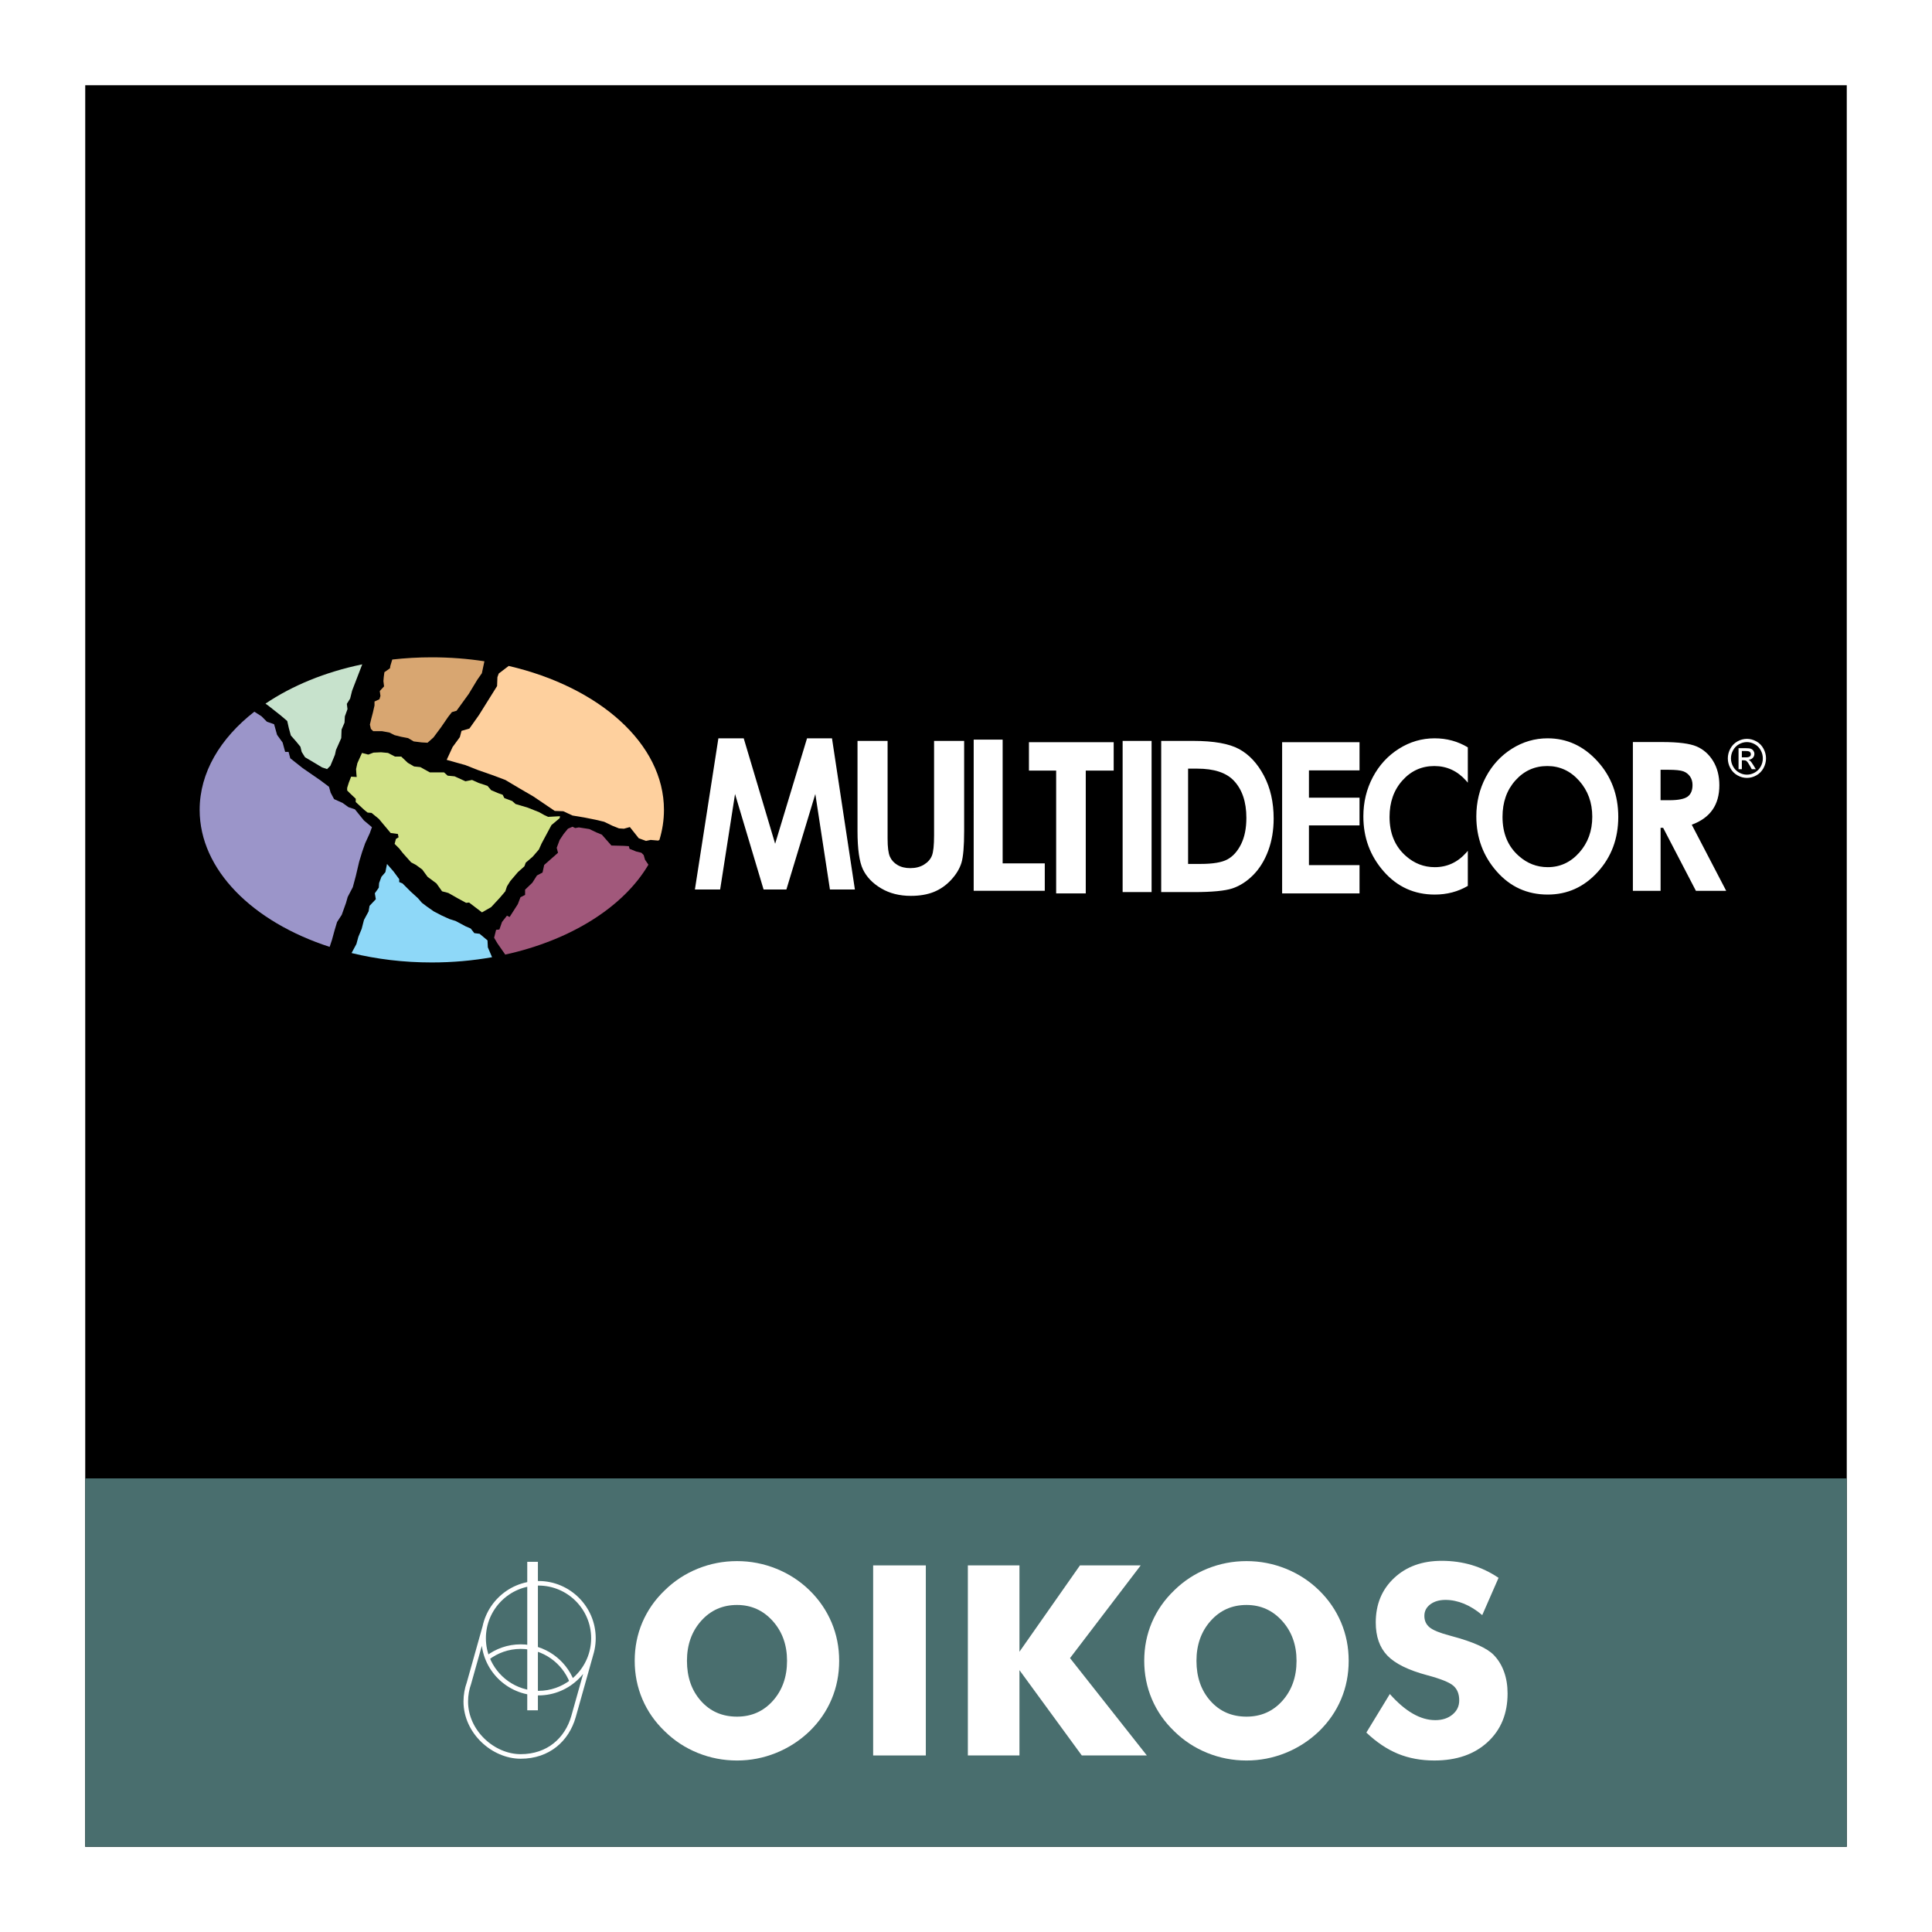
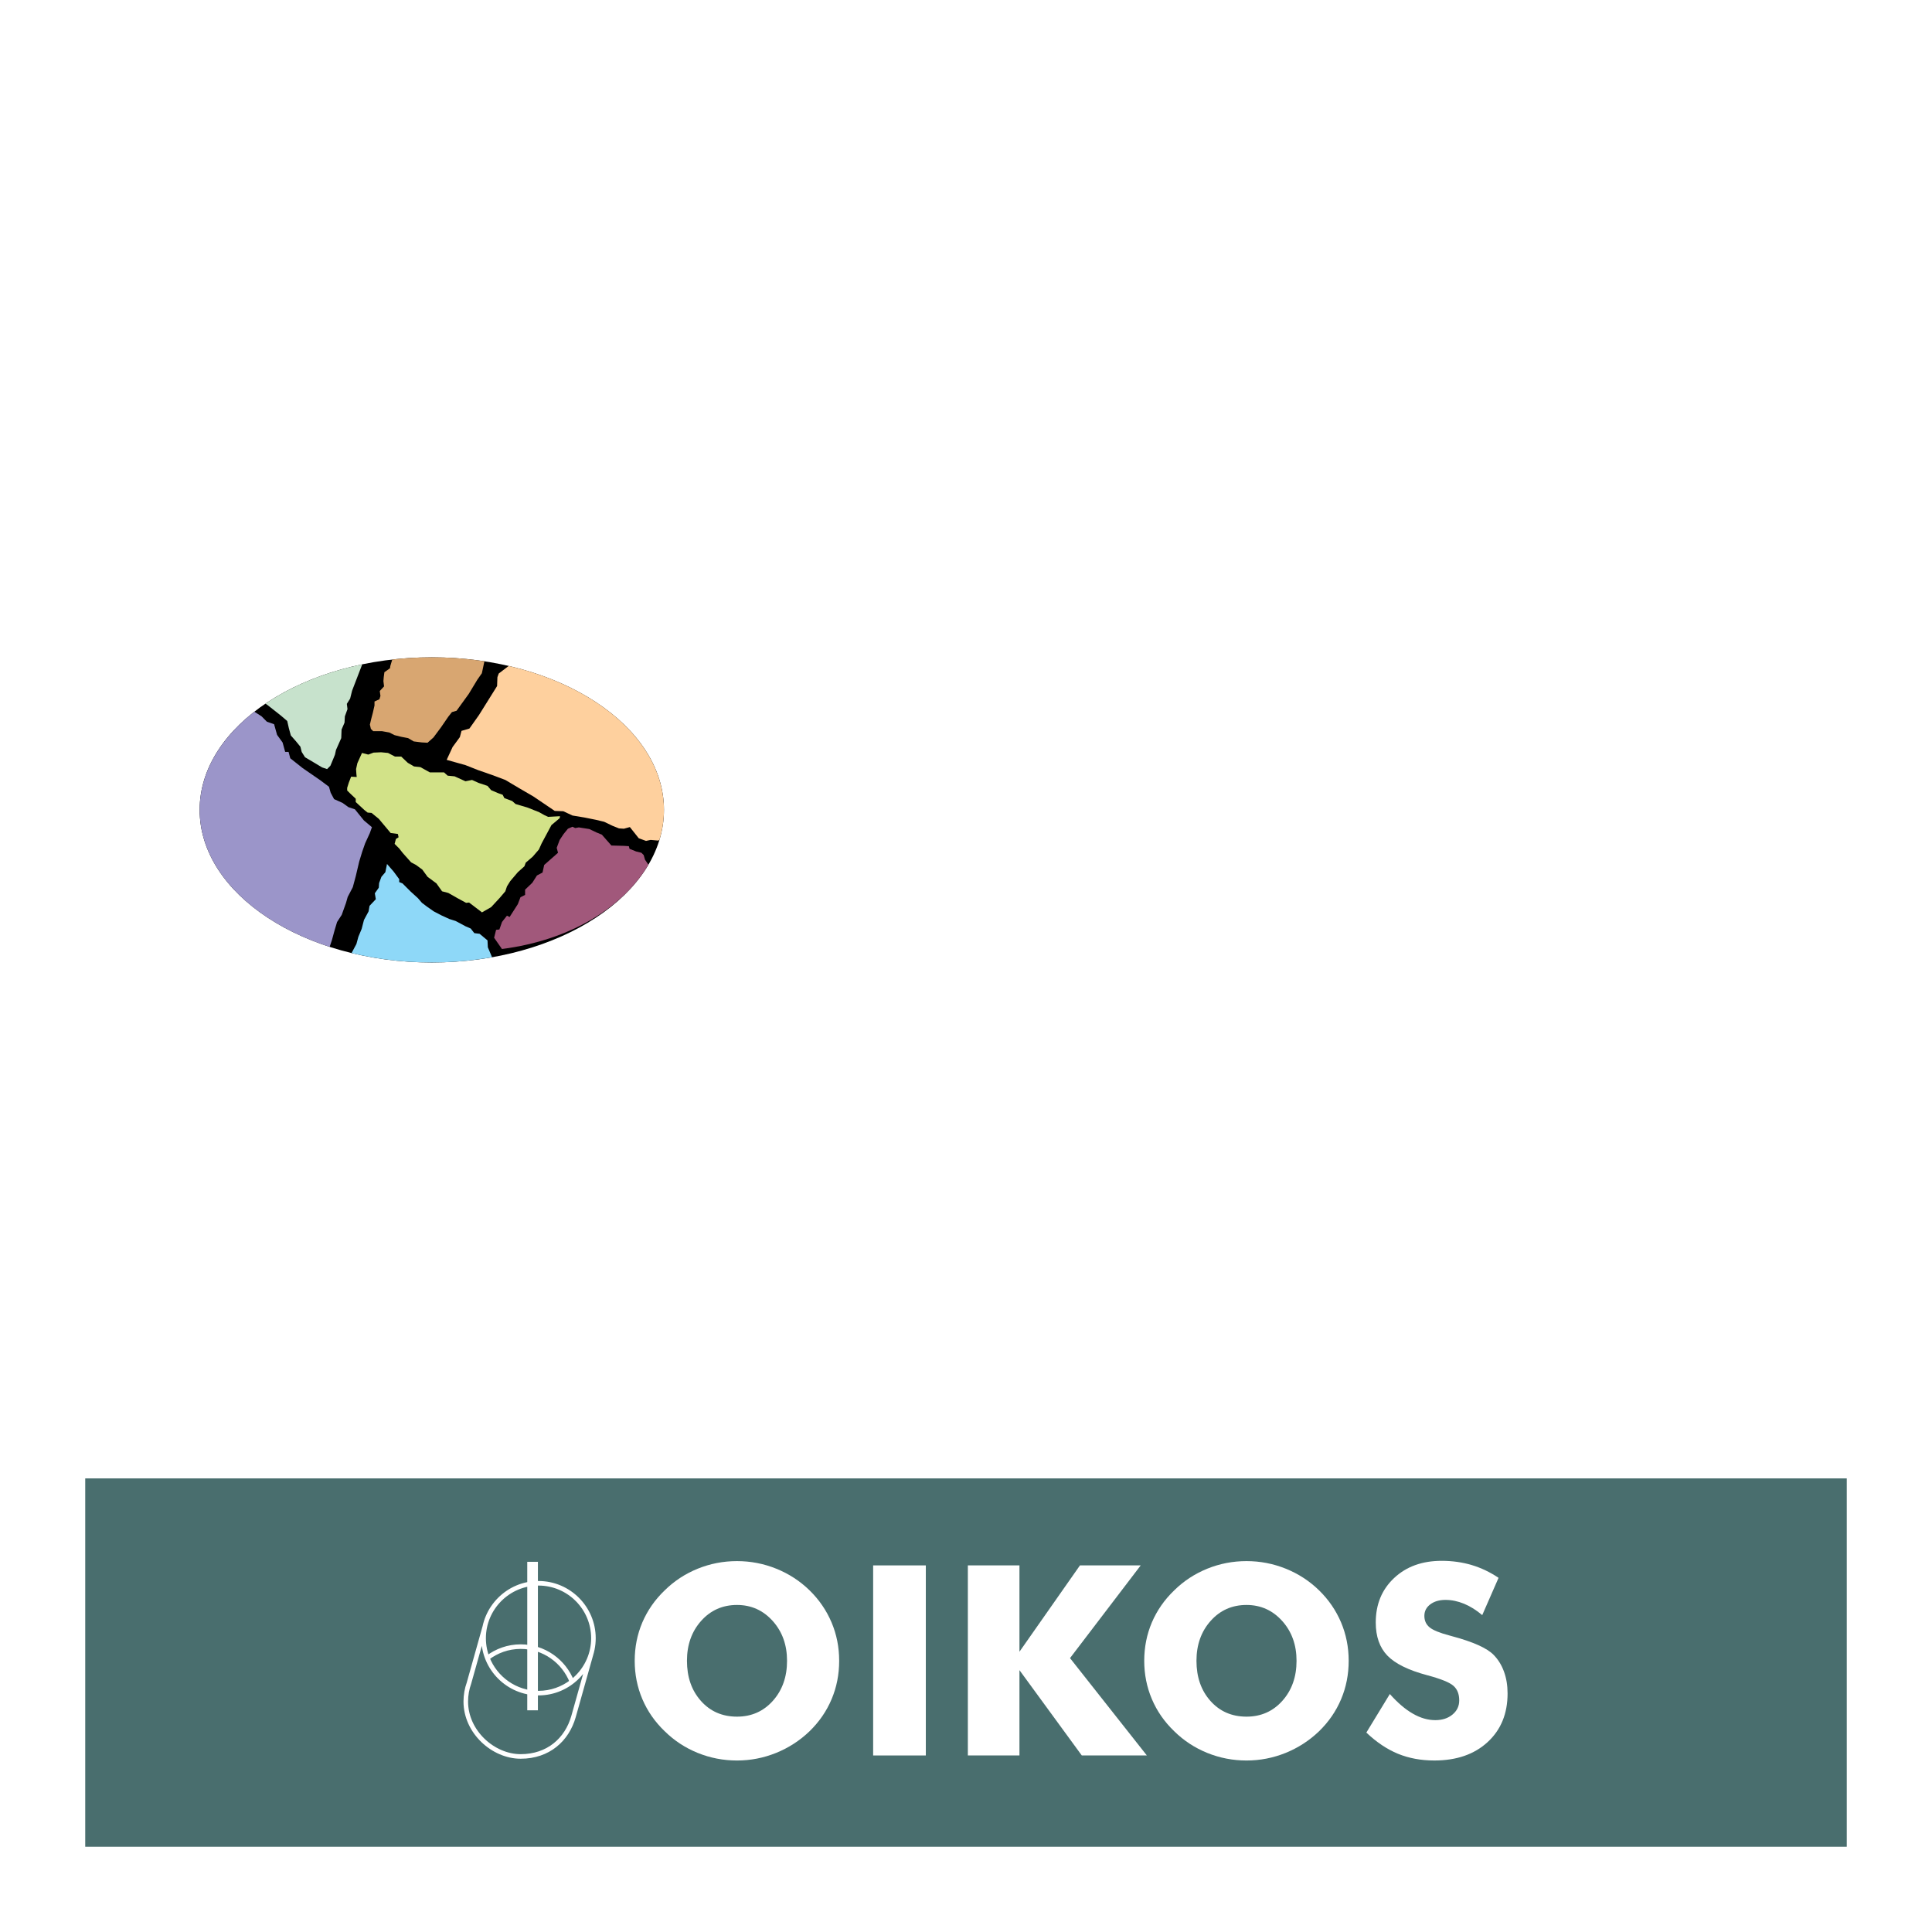
<svg xmlns="http://www.w3.org/2000/svg" version="1.0" id="Layer_1" x="0px" y="0px" width="192.756px" height="192.756px" viewBox="0 0 192.756 192.756" enable-background="new 0 0 192.756 192.756" xml:space="preserve">
  <g>
    <polygon fill-rule="evenodd" clip-rule="evenodd" fill="#FFFFFF" points="0,0 192.756,0 192.756,192.756 0,192.756 0,0  " />
-     <polygon fill-rule="evenodd" clip-rule="evenodd" points="8.504,8.504 184.252,8.504 184.252,184.252 8.504,184.252 8.504,8.504    8.504,8.504  " />
    <polygon fill-rule="evenodd" clip-rule="evenodd" fill="#496E6E" points="8.504,184.252 184.252,184.252 184.252,147.5    8.504,147.5 8.504,184.252 8.504,184.252  " />
    <path fill-rule="evenodd" clip-rule="evenodd" d="M43.081,65.58c12.758,0,23.163,6.839,23.163,15.223   c0,8.385-10.405,15.225-23.163,15.225c-12.757,0-23.162-6.84-23.162-15.225C19.918,72.418,30.323,65.58,43.081,65.58L43.081,65.58   L43.081,65.58z" />
    <path fill-rule="evenodd" clip-rule="evenodd" fill="#FFFFFF" d="M71.674,73.662h2.527l3.135,10.519l3.182-10.519h2.49   l2.285,15.082h-2.49l-1.458-9.525l-2.886,9.525h-2.276l-2.848-9.525l-1.486,9.525h-2.518L71.674,73.662L71.674,73.662   L71.674,73.662z M174.291,73.715c0.319,0,0.632,0.083,0.938,0.25c0.305,0.169,0.542,0.409,0.712,0.722   c0.17,0.312,0.255,0.638,0.255,0.978c0,0.335-0.083,0.658-0.251,0.968c-0.168,0.311-0.403,0.551-0.705,0.722   c-0.303,0.172-0.618,0.257-0.948,0.257c-0.331,0-0.646-0.085-0.949-0.257c-0.302-0.171-0.538-0.411-0.707-0.722   c-0.169-0.31-0.251-0.632-0.251-0.968c0-0.339,0.084-0.665,0.255-0.978c0.171-0.313,0.409-0.553,0.714-0.722   C173.657,73.799,173.971,73.715,174.291,73.715L174.291,73.715L174.291,73.715z M174.291,74.038c-0.269,0-0.529,0.07-0.783,0.21   c-0.253,0.141-0.451,0.341-0.595,0.601c-0.144,0.261-0.215,0.532-0.215,0.815c0,0.281,0.07,0.549,0.212,0.807   c0.141,0.257,0.337,0.459,0.59,0.602c0.253,0.145,0.516,0.216,0.791,0.216c0.273,0,0.537-0.072,0.79-0.216   c0.253-0.143,0.449-0.345,0.589-0.602s0.209-0.526,0.209-0.807c0-0.283-0.071-0.555-0.214-0.815c-0.142-0.26-0.34-0.46-0.595-0.601   C174.817,74.108,174.557,74.038,174.291,74.038L174.291,74.038L174.291,74.038z M173.455,76.742v-2.096h0.704   c0.241,0,0.415,0.018,0.522,0.057c0.108,0.039,0.194,0.106,0.258,0.203c0.064,0.097,0.097,0.2,0.097,0.308   c0,0.153-0.054,0.287-0.16,0.4c-0.107,0.113-0.25,0.178-0.427,0.191c0.072,0.031,0.131,0.068,0.175,0.111   c0.083,0.083,0.183,0.222,0.303,0.416l0.251,0.411h-0.405l-0.182-0.331c-0.144-0.26-0.259-0.423-0.346-0.488   c-0.061-0.048-0.149-0.072-0.267-0.072h-0.193v0.891H173.455L173.455,76.742L173.455,76.742z M173.785,75.562h0.402   c0.191,0,0.322-0.03,0.392-0.088c0.07-0.058,0.105-0.135,0.105-0.232c0-0.062-0.018-0.118-0.052-0.167   c-0.032-0.049-0.079-0.085-0.14-0.109c-0.06-0.025-0.17-0.036-0.332-0.036h-0.376V75.562L173.785,75.562L173.785,75.562z    M143.13,73.662c1.213,0,2.317,0.301,3.314,0.901v3.524c-0.053-0.065-0.106-0.129-0.163-0.192c-0.871-0.978-1.93-1.468-3.176-1.468   c-1.263,0-2.321,0.476-3.179,1.433c-0.861,0.955-1.291,2.171-1.291,3.641c0,1.644,0.541,2.942,1.623,3.896   c0.842,0.748,1.802,1.12,2.891,1.12c1.23,0,2.277-0.482,3.141-1.451c0.053-0.06,0.104-0.119,0.154-0.18v3.501   c-0.986,0.577-2.084,0.864-3.295,0.864c-2.043,0-3.742-0.768-5.096-2.311c-1.354-1.541-2.031-3.37-2.031-5.488   c0-1.419,0.316-2.725,0.945-3.917c0.63-1.191,1.497-2.135,2.601-2.832C140.669,74.01,141.858,73.662,143.13,73.662L143.13,73.662   L143.13,73.662z M162.912,74.034h2.932c1.608,0,2.75,0.148,3.432,0.441c0.681,0.293,1.229,0.778,1.645,1.457   c0.413,0.679,0.619,1.484,0.619,2.412c0,0.979-0.226,1.792-0.684,2.449c-0.459,0.655-1.148,1.151-2.069,1.488l3.437,6.599h-3.021   l-3.27-6.286h-0.256v6.286h-2.764V74.034L162.912,74.034L162.912,74.034z M165.676,79.838h0.869c0.883,0,1.489-0.118,1.823-0.354   c0.33-0.235,0.495-0.624,0.495-1.168c0-0.323-0.081-0.606-0.246-0.844c-0.165-0.237-0.384-0.41-0.66-0.513   c-0.276-0.106-0.782-0.159-1.521-0.159h-0.761V79.838L165.676,79.838L165.676,79.838z M154.4,73.662c1.93,0,3.587,0.761,4.973,2.28   c1.388,1.522,2.082,3.375,2.082,5.559c0,2.167-0.685,4.002-2.054,5.501c-1.369,1.502-3.03,2.249-4.982,2.249   c-2.043,0-3.741-0.768-5.096-2.311c-1.354-1.541-2.03-3.37-2.03-5.488c0-1.419,0.316-2.725,0.945-3.917   c0.63-1.191,1.496-2.135,2.601-2.832C151.939,74.01,153.129,73.662,154.4,73.662L154.4,73.662L154.4,73.662z M154.376,76.427   c-1.263,0-2.322,0.476-3.18,1.433c-0.86,0.955-1.29,2.171-1.29,3.641c0,1.644,0.54,2.942,1.623,3.896   c0.841,0.748,1.802,1.12,2.89,1.12c1.23,0,2.278-0.482,3.142-1.451c0.867-0.972,1.3-2.163,1.3-3.583c0-1.416-0.437-2.61-1.31-3.589   C156.681,76.917,155.621,76.427,154.376,76.427L154.376,76.427L154.376,76.427z M127.918,74.051h7.722v2.81h-5.047v2.726h5.047   v2.761h-5.047v3.965h5.047v2.82h-7.722V74.051L127.918,74.051L127.918,74.051z M115.852,73.92h3.193   c2.058,0,3.587,0.273,4.585,0.816c1,0.546,1.824,1.428,2.471,2.652c0.646,1.221,0.972,2.649,0.972,4.283   c0,1.163-0.182,2.23-0.542,3.206c-0.364,0.974-0.863,1.781-1.499,2.425c-0.641,0.641-1.33,1.085-2.075,1.334   c-0.741,0.245-2.031,0.368-3.865,0.368h-3.239V73.92L115.852,73.92L115.852,73.92z M118.536,76.689v9.505h1.247   c1.231,0,2.123-0.15,2.678-0.452c0.555-0.301,1.007-0.805,1.361-1.516c0.352-0.71,0.529-1.585,0.529-2.624   c0-1.6-0.42-2.843-1.261-3.725c-0.754-0.791-1.969-1.189-3.643-1.189H118.536L118.536,76.689L118.536,76.689z M112.005,73.92h2.889   v15.083h-2.889V73.92L112.005,73.92L112.005,73.92z M102.658,74.051h8.455v2.831h-2.786v12.252h-2.954V76.881h-2.715V74.051   L102.658,74.051L102.658,74.051z M97.145,73.792h2.889v12.346h4.204v2.736h-7.093V73.792L97.145,73.792L97.145,73.792z    M85.555,73.92h3v9.761c0,0.843,0.077,1.438,0.23,1.785c0.153,0.349,0.405,0.626,0.759,0.836c0.354,0.21,0.78,0.311,1.275,0.311   c0.529,0,0.981-0.115,1.364-0.347c0.379-0.234,0.645-0.528,0.791-0.888c0.146-0.357,0.219-1.043,0.219-2.055V73.92h3v8.995   c0,1.514-0.091,2.568-0.266,3.155c-0.179,0.588-0.518,1.155-1.021,1.701c-0.504,0.55-1.083,0.952-1.736,1.218   c-0.656,0.263-1.418,0.392-2.286,0.392c-1.141,0-2.132-0.249-2.975-0.752c-0.845-0.5-1.447-1.13-1.812-1.886   c-0.361-0.756-0.543-2.034-0.543-3.828V73.92L85.555,73.92L85.555,73.92z" />
    <path fill-rule="evenodd" clip-rule="evenodd" fill="#9B95C9" d="M25.376,71.006l0.725,0.466l0.525,0.53l0.721,0.254l0.297,1.062   l0.552,0.764l0.255,0.934h0.339l0.17,0.637l1.231,0.976l1.782,1.23l0.849,0.637l0.169,0.594l0.339,0.637l0.849,0.382l0.594,0.425   l0.637,0.212l0.891,1.104l0.807,0.679l-0.212,0.594l-0.467,1.019l-0.296,0.849l-0.297,0.976l-0.339,1.442l-0.297,1.104l-0.51,0.976   l-0.169,0.594l-0.425,1.188l-0.467,0.721l-0.254,0.85l-0.255,0.933l-0.231,0.695c-7.67-2.486-12.969-7.681-12.969-13.665   C19.918,77.077,21.974,73.657,25.376,71.006L25.376,71.006L25.376,71.006z" />
    <path fill-rule="evenodd" clip-rule="evenodd" fill="#8ED8F8" d="M35.083,95.088l0.015-0.047l0.46-0.855l0.197-0.723l0.329-0.789   l0.229-0.888l0.46-0.854l0.098-0.559l0.625-0.658l-0.099-0.591l0.395-0.56l0.032-0.46l0.23-0.624l0.394-0.46l0.165-0.822   l0.657,0.756l0.559,0.757v0.295l0.329,0.132l0.821,0.821l0.723,0.658l0.395,0.459l0.526,0.395l0.658,0.46l0.756,0.394l0.789,0.362   l0.625,0.198l0.986,0.526l0.526,0.229l0.361,0.46l0.526,0.065l0.789,0.658l0.033,0.69l0.421,0.989   c-1.919,0.34-3.935,0.523-6.014,0.523C40.272,96.027,37.578,95.695,35.083,95.088L35.083,95.088L35.083,95.088z" />
-     <path fill-rule="evenodd" clip-rule="evenodd" fill="#A1587B" d="M64.692,86.271l-0.339-0.499l-0.132-0.461l-0.23-0.23l-0.526-0.13   l-0.657-0.264l-0.066-0.263l-0.493-0.033L61,84.358l-0.493-0.559l-0.46-0.526l-0.559-0.229l-0.69-0.33l-1.052-0.164l-0.362,0.066   l-0.263-0.132l-0.46,0.197l-0.427,0.526l-0.395,0.592l-0.296,0.788l0.131,0.494l-0.821,0.723l-0.559,0.493l-0.165,0.756   l-0.559,0.295l-0.46,0.724l-0.722,0.69v0.526l-0.46,0.229l-0.264,0.69l-0.821,1.282l-0.263-0.132l-0.493,0.625l-0.263,0.756   l-0.329,0.032l-0.197,0.79l0.329,0.558l0.756,1.084l0.021,0.039C56.952,93.803,62.211,90.486,64.692,86.271L64.692,86.271   L64.692,86.271z" />
+     <path fill-rule="evenodd" clip-rule="evenodd" fill="#A1587B" d="M64.692,86.271l-0.339-0.499l-0.132-0.461l-0.23-0.23l-0.526-0.13   l-0.657-0.264l-0.066-0.263l-0.493-0.033L61,84.358l-0.493-0.559l-0.46-0.526l-0.559-0.229l-0.69-0.33l-1.052-0.164l-0.362,0.066   l-0.263-0.132l-0.46,0.197l-0.427,0.526l-0.395,0.592l-0.296,0.788l0.131,0.494l-0.821,0.723l-0.559,0.493l-0.165,0.756   l-0.559,0.295l-0.46,0.724l-0.722,0.69v0.526l-0.46,0.229l-0.264,0.69l-0.821,1.282l-0.263-0.132l-0.493,0.625l-0.263,0.756   l-0.329,0.032l-0.197,0.79l0.756,1.084l0.021,0.039C56.952,93.803,62.211,90.486,64.692,86.271L64.692,86.271   L64.692,86.271z" />
    <path fill-rule="evenodd" clip-rule="evenodd" fill="#FED09E" d="M65.79,83.798l-0.122,0.067l-0.756-0.066l-0.46,0.098   l-0.723-0.263l-0.888-1.117l-0.592,0.164l-0.493-0.032l-0.658-0.264l-0.821-0.395l-0.822-0.197l-1.15-0.23l-1.184-0.197   l-0.92-0.427l-0.854-0.033l-2.137-1.446l-1.413-0.822l-1.38-0.822l-1.315-0.493l-1.413-0.493l-1.25-0.493l-0.822-0.23l-1.052-0.296   l0.592-1.282l0.723-0.986l0.164-0.624l0.789-0.23l0.953-1.347l1.808-2.893l0.033-0.887l0.131-0.362l0.994-0.758   c9.006,2.089,15.491,7.743,15.491,14.362C66.243,81.828,66.087,82.83,65.79,83.798L65.79,83.798L65.79,83.798z" />
    <path fill-rule="evenodd" clip-rule="evenodd" fill="#C7E2CC" d="M26.487,70.201l0.262,0.187l1.249,0.986l0.658,0.559l0.164,0.723   l0.198,0.723l0.493,0.559l0.46,0.56l0.131,0.525l0.329,0.526l0.887,0.526l0.822,0.492l0.493,0.165l0.329-0.329l0.329-0.789   l0.131-0.329l0.099-0.459l0.525-1.184l0.033-0.855l0.295-0.69l0.033-0.625l0.263-0.723l-0.066-0.525l0.329-0.526l0.196-0.789   l0.494-1.282l0.518-1.346C32.438,67.047,29.133,68.412,26.487,70.201L26.487,70.201L26.487,70.201z" />
    <path fill-rule="evenodd" clip-rule="evenodd" fill="#D8A671" d="M39.136,65.801l-0.193,0.642l-0.033,0.23l-0.559,0.394   l-0.065,0.494l-0.033,0.394l0.066,0.526l-0.428,0.46l0.066,0.493l-0.099,0.329l-0.493,0.229v0.395l-0.165,0.723l-0.164,0.625   l-0.132,0.559l0.099,0.427l0.23,0.23h0.887l0.723,0.131l0.526,0.264l0.658,0.164l0.69,0.132l0.559,0.329l0.789,0.099l0.591,0.033   l0.591-0.526l0.757-1.019l0.723-1.053l0.361-0.459l0.46-0.132l1.215-1.677l0.855-1.413l0.459-0.657l0.253-1.191   c-1.689-0.26-3.447-0.396-5.254-0.396C41.736,65.58,40.418,65.657,39.136,65.801L39.136,65.801L39.136,65.801z" />
    <polygon fill-rule="evenodd" clip-rule="evenodd" fill="#D2E288" points="48.081,91.031 48.049,90.998 46.799,90.045    46.504,90.077 45.715,89.65 44.729,89.091 44.104,88.926 43.545,88.139 42.658,87.48 42.132,86.757 41.507,86.297 41.014,86.035    40.192,85.114 39.831,84.654 39.371,84.194 39.502,83.701 39.765,83.536 39.699,83.207 38.976,83.109 37.793,81.695 37.07,81.104    36.675,81.071 36.347,80.808 35.492,80.019 35.492,79.69 34.9,79.131 34.637,78.868 34.637,78.605 34.802,78.079 35.032,77.488    35.59,77.521 35.558,77.225 35.525,76.732 35.656,76.14 36.116,75.121 36.741,75.285 37.267,75.088 38.023,75.055 38.713,75.121    39.403,75.482 40.028,75.482 40.686,76.107 41.31,76.469 41.935,76.534 42.888,77.061 44.301,77.061 44.663,77.389 45.354,77.455    46.438,77.948 47.096,77.816 47.753,78.112 48.64,78.408 49.002,78.836 49.692,79.131 50.152,79.295 50.317,79.624 51.105,79.921    51.435,80.216 52.651,80.578 53.801,81.038 54.327,81.333 54.689,81.498 55.872,81.433 55.839,81.629 55.018,82.319 54.031,84.161    53.768,84.752 53.144,85.475 52.453,86.067 52.322,86.429 51.664,87.02 50.908,87.908 50.58,88.434 50.416,88.926 49.856,89.584    49.002,90.504 48.081,91.031 48.081,91.031  " />
    <path fill-rule="evenodd" clip-rule="evenodd" fill="#FFFFFF" d="M83.724,165.699c0,1.365-0.253,2.645-0.756,3.832   c-0.503,1.195-1.237,2.26-2.203,3.201c-0.974,0.934-2.086,1.65-3.337,2.158c-1.25,0.504-2.549,0.756-3.897,0.756   c-1.366,0-2.669-0.252-3.915-0.756c-1.25-0.508-2.345-1.225-3.292-2.158c-0.983-0.941-1.726-2.012-2.238-3.215   c-0.507-1.197-0.761-2.471-0.761-3.818c0-1.357,0.253-2.631,0.761-3.828c0.512-1.195,1.254-2.266,2.238-3.207   c0.947-0.932,2.042-1.648,3.292-2.156c1.246-0.504,2.549-0.756,3.915-0.756c1.357,0,2.661,0.252,3.916,0.756   c1.258,0.508,2.362,1.225,3.318,2.156c0.957,0.934,1.686,1.998,2.198,3.201C83.471,163.064,83.724,164.342,83.724,165.699   L83.724,165.699L83.724,165.699z M73.531,171.27c1.442,0,2.634-0.525,3.577-1.578c0.943-1.057,1.415-2.387,1.415-3.992   c0-1.588-0.476-2.914-1.433-3.979c-0.957-1.062-2.144-1.594-3.559-1.594c-1.441,0-2.634,0.531-3.577,1.588   c-0.944,1.057-1.416,2.389-1.416,3.984c0,1.623,0.463,2.957,1.393,4.002C70.862,170.748,72.063,171.27,73.531,171.27L73.531,171.27   L73.531,171.27z" />
    <polygon fill-rule="evenodd" clip-rule="evenodd" fill="#FFFFFF" points="87.114,175.143 87.114,156.18 92.369,156.18    92.369,175.143 87.114,175.143 87.114,175.143  " />
    <polygon fill-rule="evenodd" clip-rule="evenodd" fill="#FFFFFF" points="96.563,175.143 96.563,156.18 101.711,156.18    101.711,164.793 107.748,156.18 113.808,156.18 106.756,165.43 114.422,175.143 107.931,175.143 101.711,166.631 101.711,175.143    96.563,175.143 96.563,175.143  " />
    <path fill-rule="evenodd" clip-rule="evenodd" fill="#FFFFFF" d="M134.558,165.699c0,1.365-0.254,2.645-0.756,3.832   c-0.503,1.195-1.237,2.26-2.203,3.201c-0.975,0.934-2.086,1.65-3.336,2.158c-1.25,0.504-2.55,0.756-3.897,0.756   c-1.366,0-2.669-0.252-3.915-0.756c-1.25-0.508-2.345-1.225-3.293-2.158c-0.982-0.941-1.726-2.012-2.237-3.215   c-0.507-1.197-0.761-2.471-0.761-3.818c0-1.357,0.254-2.631,0.761-3.828c0.512-1.195,1.255-2.266,2.237-3.207   c0.948-0.932,2.043-1.648,3.293-2.156c1.246-0.504,2.549-0.756,3.915-0.756c1.356,0,2.66,0.252,3.915,0.756   c1.259,0.508,2.362,1.225,3.318,2.156c0.956,0.934,1.687,1.998,2.198,3.201C134.304,163.064,134.558,164.342,134.558,165.699   L134.558,165.699L134.558,165.699z M124.365,171.27c1.441,0,2.634-0.525,3.576-1.578c0.943-1.057,1.415-2.387,1.415-3.992   c0-1.588-0.476-2.914-1.433-3.979c-0.956-1.062-2.144-1.594-3.559-1.594c-1.441,0-2.634,0.531-3.577,1.588   s-1.415,2.389-1.415,3.984c0,1.623,0.463,2.957,1.393,4.002C121.696,170.748,122.897,171.27,124.365,171.27L124.365,171.27   L124.365,171.27z" />
    <path fill-rule="evenodd" clip-rule="evenodd" fill="#FFFFFF" d="M138.664,169.014c0.774,0.871,1.539,1.525,2.292,1.955   c0.751,0.434,1.498,0.65,2.246,0.65c0.694,0,1.269-0.186,1.712-0.557c0.45-0.373,0.673-0.84,0.673-1.412   c0-0.631-0.191-1.117-0.579-1.457c-0.386-0.342-1.263-0.695-2.625-1.059c-1.868-0.498-3.189-1.152-3.963-1.953   c-0.775-0.805-1.161-1.904-1.161-3.303c0-1.812,0.608-3.293,1.833-4.439c1.219-1.145,2.803-1.715,4.746-1.715   c1.055,0,2.052,0.141,2.995,0.42c0.942,0.283,1.832,0.707,2.678,1.277l-1.628,3.719c-0.592-0.5-1.197-0.881-1.82-1.137   c-0.622-0.252-1.236-0.381-1.842-0.381c-0.627,0-1.134,0.152-1.525,0.447c-0.392,0.297-0.587,0.68-0.587,1.146   c0,0.477,0.173,0.857,0.516,1.141c0.343,0.287,1.005,0.557,1.984,0.816l0.235,0.066c2.122,0.566,3.515,1.193,4.182,1.875   c0.454,0.469,0.797,1.025,1.032,1.68c0.236,0.65,0.353,1.375,0.353,2.166c0,2.012-0.664,3.631-1.994,4.852   c-1.33,1.225-3.101,1.834-5.316,1.834c-1.33,0-2.54-0.225-3.63-0.672c-1.09-0.451-2.14-1.154-3.15-2.113L138.664,169.014   L138.664,169.014L138.664,169.014z" />
    <path fill="none" stroke="#FFFFFF" stroke-width="0.456" stroke-miterlimit="2.613" d="M48.372,162.293l-1.582,5.629   c-0.206,0.576-0.319,1.195-0.319,1.84c0,3.018,2.72,5.479,5.479,5.479s4.618-1.688,5.271-3.982l1.755-6.244 M53.729,157.965   c3.018,0,5.478,2.461,5.478,5.479s-2.46,5.479-5.478,5.479s-5.479-2.461-5.479-5.479S50.712,157.965,53.729,157.965L53.729,157.965    M57.059,167.787c-0.924,0.711-2.079,1.135-3.329,1.135c-2.322,0-4.313-1.459-5.109-3.504c0.924-0.711,2.078-1.133,3.329-1.133   C54.272,164.285,56.263,165.742,57.059,167.787L57.059,167.787L57.059,167.787z" />
    <polygon fill-rule="evenodd" clip-rule="evenodd" fill="#FFFFFF" stroke="#FFFFFF" stroke-width="0.456" stroke-miterlimit="2.613" points="   52.832,156.051 53.439,156.051 53.439,170.41 52.832,170.41 52.832,156.051 52.832,156.051  " />
  </g>
</svg>